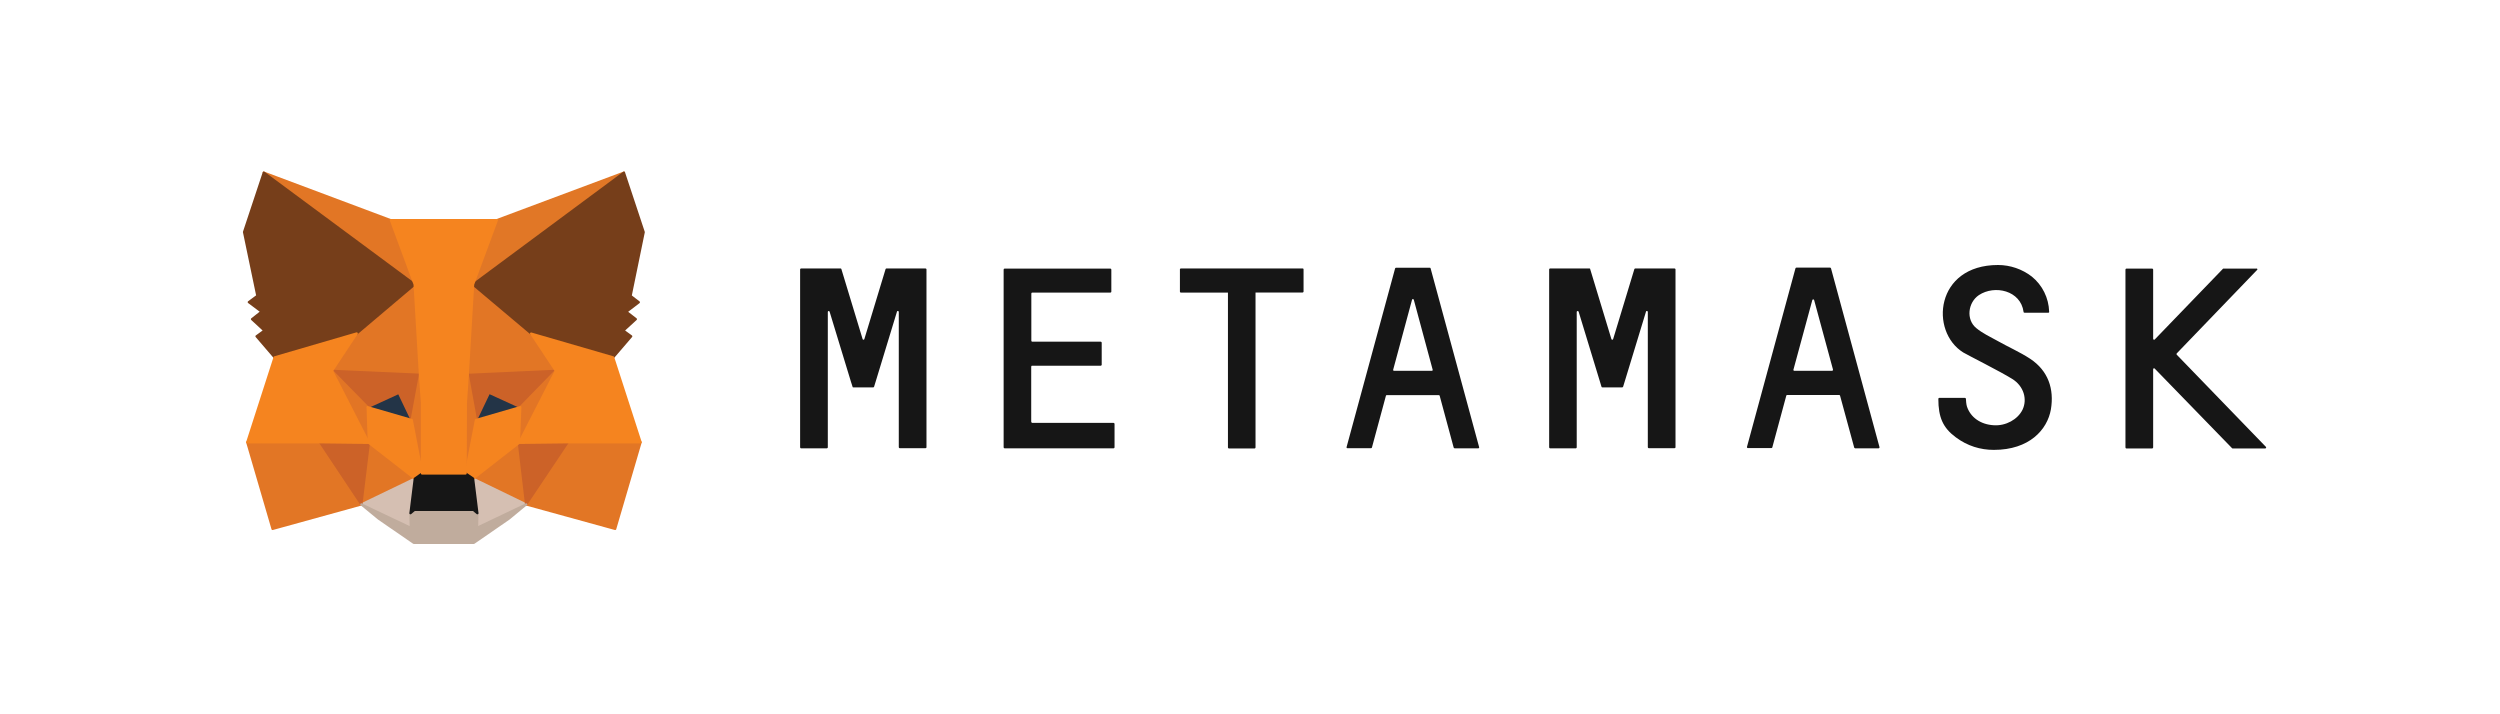
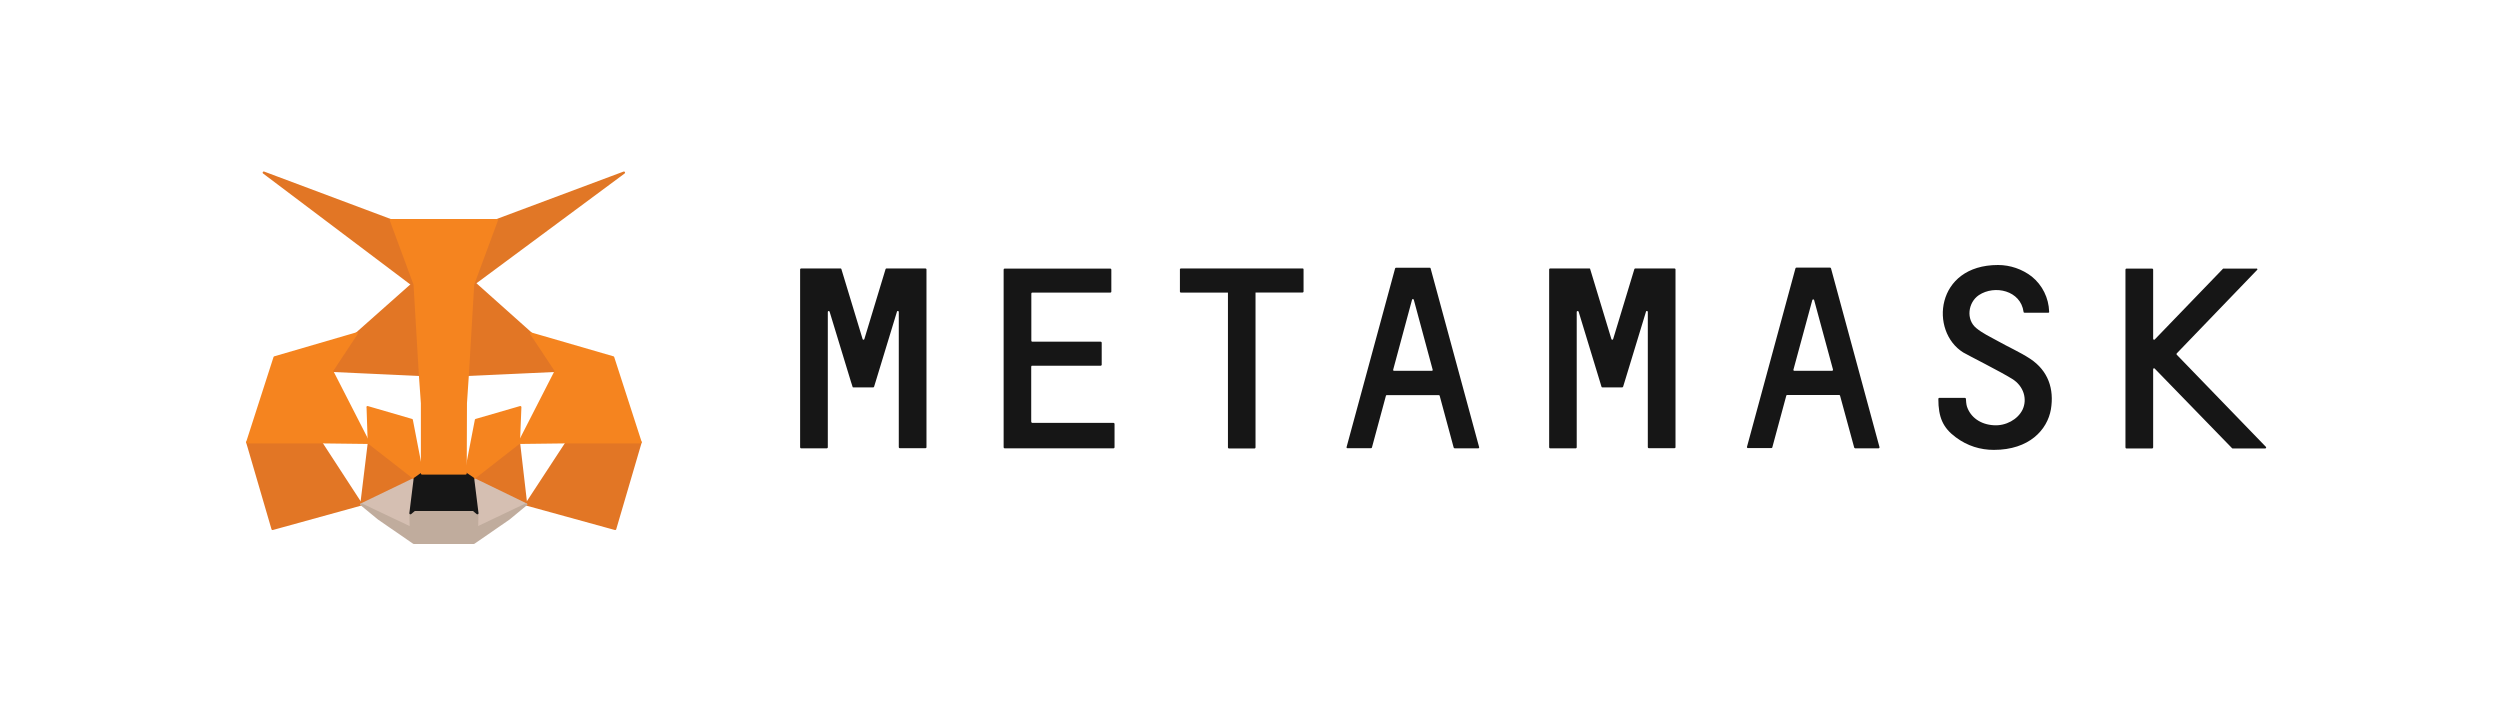
<svg xmlns="http://www.w3.org/2000/svg" width="280" height="80" viewBox="0 0 280 80" fill="none">
  <path d="M227.386 40.187C226.201 39.413 224.91 38.853 223.685 38.16C222.886 37.72 222.034 37.32 221.342 36.747C220.17 35.787 220.41 33.88 221.634 33.053C223.405 31.88 226.321 32.533 226.64 34.933C226.64 34.987 226.694 35.027 226.747 35.027H229.41C229.476 35.027 229.53 34.973 229.503 34.893C229.479 34.139 229.294 33.398 228.958 32.721C228.623 32.044 228.146 31.448 227.559 30.973C226.476 30.137 225.146 29.682 223.778 29.68C216.748 29.68 216.096 37.133 219.89 39.48C220.33 39.747 224.044 41.613 225.349 42.427C226.68 43.24 227.08 44.733 226.521 45.893C225.988 46.973 224.657 47.72 223.299 47.627C221.834 47.547 220.689 46.747 220.29 45.507C220.223 45.28 220.183 44.84 220.183 44.667C220.18 44.639 220.168 44.614 220.149 44.594C220.129 44.575 220.104 44.563 220.077 44.56H217.188C217.148 44.56 217.094 44.613 217.094 44.667C217.094 46.747 217.614 47.907 219.025 48.96C220.356 49.96 221.821 50.387 223.312 50.387C227.266 50.387 229.303 48.147 229.703 45.84C230.076 43.573 229.41 41.533 227.386 40.187ZM101.969 30.067H99.279C99.259 30.069 99.24 30.076 99.224 30.088C99.208 30.1 99.195 30.115 99.186 30.133L96.816 37.947C96.816 37.975 96.805 38.002 96.785 38.022C96.765 38.042 96.738 38.053 96.71 38.053C96.681 38.053 96.654 38.042 96.634 38.022C96.614 38.002 96.603 37.975 96.603 37.947L94.233 30.133C94.22 30.08 94.18 30.067 94.127 30.067H89.72C89.666 30.067 89.613 30.12 89.613 30.16V50.107C89.613 50.16 89.666 50.213 89.72 50.213H92.609C92.662 50.213 92.715 50.16 92.715 50.107V34.933C92.715 34.813 92.888 34.8 92.915 34.907L95.312 42.773L95.485 43.307C95.485 43.373 95.525 43.387 95.578 43.387H97.801C97.855 43.387 97.881 43.347 97.895 43.32L98.068 42.76L100.464 34.893C100.491 34.787 100.664 34.813 100.664 34.933V50.093C100.664 50.147 100.717 50.2 100.77 50.2H103.66C103.713 50.2 103.766 50.147 103.766 50.093V30.16C103.766 30.12 103.713 30.067 103.66 30.067H101.969ZM183.157 30.067C183.135 30.067 183.113 30.073 183.094 30.085C183.076 30.097 183.06 30.113 183.051 30.133L180.681 37.947C180.681 37.975 180.67 38.002 180.65 38.022C180.63 38.042 180.602 38.053 180.574 38.053C180.546 38.053 180.519 38.042 180.499 38.022C180.479 38.002 180.468 37.975 180.468 37.947L178.098 30.133C178.098 30.08 178.058 30.067 178.005 30.067H173.611C173.558 30.067 173.505 30.12 173.505 30.16V50.107C173.505 50.16 173.558 50.213 173.611 50.213H176.5C176.54 50.213 176.593 50.16 176.593 50.107V34.933C176.593 34.813 176.766 34.8 176.806 34.907L179.203 42.773L179.363 43.307C179.389 43.373 179.416 43.387 179.469 43.387H181.679C181.701 43.385 181.722 43.378 181.741 43.367C181.759 43.355 181.775 43.339 181.786 43.32L181.959 42.76L184.355 34.893C184.382 34.787 184.555 34.813 184.555 34.933V50.093C184.555 50.147 184.608 50.2 184.662 50.2H187.551C187.604 50.2 187.657 50.147 187.657 50.093V30.16C187.657 30.12 187.604 30.067 187.551 30.067H183.157ZM145.891 30.067H132.245C132.205 30.067 132.151 30.12 132.151 30.16V32.667C132.151 32.72 132.205 32.773 132.245 32.773H137.53V50.107C137.53 50.173 137.583 50.227 137.623 50.227H140.513C140.566 50.227 140.619 50.173 140.619 50.12V32.76H145.891C145.945 32.76 145.998 32.707 145.998 32.653V30.16C145.998 30.12 145.971 30.067 145.891 30.067ZM162.933 50.213H165.569C165.636 50.213 165.689 50.133 165.663 50.08L160.23 30.067C160.23 30.013 160.191 29.987 160.137 29.987H156.343C156.322 29.99 156.302 30 156.285 30.014C156.269 30.028 156.257 30.046 156.25 30.067L150.818 50.067C150.791 50.133 150.844 50.2 150.911 50.2H153.547C153.6 50.2 153.627 50.173 153.653 50.133L155.224 44.32C155.238 44.267 155.278 44.253 155.331 44.253H161.136C161.189 44.253 161.229 44.28 161.242 44.32L162.813 50.133C162.84 50.173 162.893 50.213 162.92 50.213H162.933ZM156.037 41.4L158.14 33.6C158.14 33.572 158.151 33.545 158.171 33.525C158.191 33.505 158.218 33.493 158.247 33.493C158.275 33.493 158.302 33.505 158.322 33.525C158.342 33.545 158.353 33.572 158.353 33.6L160.457 41.4C160.483 41.467 160.43 41.533 160.364 41.533H156.143C156.063 41.533 156.01 41.467 156.037 41.4ZM207.761 50.213H210.397C210.464 50.213 210.517 50.133 210.504 50.08L205.072 30.053C205.045 30 205.019 29.973 204.965 29.973H201.198C201.174 29.975 201.151 29.983 201.132 29.997C201.113 30.011 201.099 30.031 201.091 30.053L195.659 50.053C195.646 50.12 195.699 50.187 195.765 50.187H198.388C198.442 50.187 198.481 50.16 198.495 50.12L200.066 44.307C200.092 44.253 200.119 44.24 200.172 44.24H205.991C206.031 44.24 206.07 44.267 206.084 44.307L207.668 50.12C207.668 50.16 207.721 50.2 207.761 50.2V50.213ZM200.865 41.4L202.982 33.6C202.989 33.58 203.003 33.562 203.021 33.55C203.038 33.537 203.06 33.531 203.081 33.531C203.103 33.531 203.124 33.537 203.142 33.55C203.16 33.562 203.174 33.58 203.181 33.6L205.298 41.4C205.298 41.467 205.258 41.533 205.192 41.533H200.971C200.905 41.533 200.838 41.467 200.865 41.4ZM115.496 47.253V41.067C115.496 41.013 115.536 40.96 115.589 40.96H123.284C123.338 40.96 123.391 40.907 123.391 40.867V38.373C123.388 38.346 123.376 38.321 123.356 38.301C123.337 38.282 123.312 38.27 123.284 38.267H115.602C115.549 38.267 115.509 38.213 115.509 38.16V32.88C115.509 32.827 115.549 32.773 115.602 32.773H124.363C124.416 32.773 124.469 32.72 124.469 32.667V30.187C124.466 30.159 124.454 30.134 124.435 30.114C124.415 30.095 124.39 30.083 124.363 30.08H112.513C112.486 30.083 112.461 30.095 112.441 30.114C112.422 30.134 112.41 30.159 112.407 30.187V50.107C112.407 50.16 112.46 50.213 112.513 50.213H124.722C124.775 50.213 124.829 50.16 124.829 50.107V47.467C124.826 47.439 124.814 47.414 124.794 47.395C124.775 47.375 124.749 47.363 124.722 47.36H115.589C115.536 47.347 115.509 47.307 115.509 47.24L115.496 47.253ZM253.774 50.04L243.789 39.72C243.774 39.701 243.766 39.678 243.766 39.653C243.766 39.629 243.774 39.606 243.789 39.587L252.776 30.253C252.799 30.243 252.817 30.224 252.825 30.2C252.834 30.176 252.833 30.15 252.822 30.127C252.812 30.104 252.793 30.086 252.769 30.077C252.745 30.068 252.719 30.069 252.696 30.08H249.021C248.981 30.08 248.968 30.093 248.955 30.12L241.326 38.027C241.311 38.039 241.294 38.047 241.275 38.05C241.257 38.053 241.237 38.051 241.22 38.044C241.202 38.037 241.187 38.026 241.175 38.011C241.163 37.996 241.155 37.979 241.153 37.96V30.187C241.15 30.159 241.138 30.134 241.118 30.114C241.099 30.095 241.073 30.083 241.046 30.08H238.157C238.13 30.083 238.104 30.095 238.085 30.114C238.066 30.134 238.053 30.159 238.051 30.187V50.12C238.051 50.173 238.104 50.227 238.157 50.227H241.046C241.099 50.227 241.153 50.173 241.153 50.12V41.347C241.153 41.253 241.273 41.213 241.326 41.28L249.98 50.187C249.994 50.204 250.012 50.218 250.033 50.227H253.721C253.788 50.213 253.854 50.093 253.774 50.04Z" fill="#161616" />
  <path d="M69.881 19.333L52.387 32.293L55.649 24.653L69.881 19.333Z" fill="#E17726" stroke="#E17726" stroke-width="0.25" stroke-linecap="round" stroke-linejoin="round" />
  <path d="M29.542 19.333L46.877 32.4L43.775 24.667L29.542 19.333ZM63.586 49.373L58.926 56.493L68.898 59.24L71.747 49.533L63.586 49.373ZM27.691 49.533L30.527 59.24L40.473 56.493L35.84 49.373L27.691 49.533Z" fill="#E27625" stroke="#E27625" stroke-width="0.25" stroke-linecap="round" stroke-linejoin="round" />
  <path d="M39.941 37.347L37.172 41.533L47.024 41.987L46.705 31.36L39.941 37.36V37.347ZM59.486 37.36L52.616 31.227L52.39 41.987L62.242 41.533L59.486 37.36ZM40.474 56.493L46.452 53.613L41.312 49.613L40.474 56.493ZM52.989 53.6L58.927 56.493L58.128 49.6L52.989 53.6Z" fill="#E27625" stroke="#E27625" stroke-width="0.25" stroke-linecap="round" stroke-linejoin="round" />
  <path d="M58.926 56.493L52.988 53.613L53.467 57.48L53.414 59.12L58.926 56.493ZM40.473 56.493L46.011 59.12L45.971 57.48L46.451 53.613L40.473 56.493Z" fill="#D5BFB2" stroke="#D5BFB2" stroke-width="0.25" stroke-linecap="round" stroke-linejoin="round" />
-   <path d="M46.106 47.04L41.18 45.6L44.668 44L46.119 47.04H46.106ZM53.309 47.04L54.773 43.987L58.275 45.587L53.309 47.053V47.04Z" fill="#233447" stroke="#233447" stroke-width="0.25" stroke-linecap="round" stroke-linejoin="round" />
-   <path d="M40.473 56.493L41.339 49.373L35.84 49.533L40.473 56.493ZM58.087 49.373L58.926 56.493L63.586 49.533L58.087 49.373ZM62.255 41.533L52.402 41.987L53.308 47.053L54.772 43.987L58.274 45.587L62.255 41.533ZM41.179 45.6L44.667 44L46.118 47.04L47.037 41.973L37.185 41.533L41.179 45.6Z" fill="#CC6228" stroke="#CC6228" stroke-width="0.25" stroke-linecap="round" stroke-linejoin="round" />
-   <path d="M37.184 41.533L41.311 49.6L41.178 45.6L37.184 41.533ZM58.273 45.6L58.113 49.6L62.24 41.533L58.273 45.6ZM47.036 41.987L46.104 47.053L47.276 53.027L47.542 45.147L47.036 41.987ZM52.388 41.987L51.909 45.133L52.148 53.027L53.307 47.04L52.388 41.973V41.987Z" fill="#E27525" stroke="#E27525" stroke-width="0.25" stroke-linecap="round" stroke-linejoin="round" />
  <path d="M53.306 47.04L52.148 53.027L52.987 53.613L58.113 49.613L58.273 45.6L53.306 47.04ZM41.177 45.6L41.31 49.6L46.45 53.6L47.275 53.027L46.117 47.04L41.164 45.6H41.177Z" fill="#F5841F" stroke="#F5841F" stroke-width="0.25" stroke-linecap="round" stroke-linejoin="round" />
  <path d="M53.427 59.12L53.467 57.48L53.014 57.107H46.411L45.971 57.48L46.011 59.12L40.473 56.493L42.416 58.093L46.344 60.8H53.068L57.009 58.08L58.926 56.493L53.414 59.12H53.427Z" fill="#C0AC9D" stroke="#C0AC9D" stroke-width="0.25" stroke-linecap="round" stroke-linejoin="round" />
  <path d="M52.989 53.6L52.15 53.027H47.277L46.452 53.613L45.973 57.48L46.412 57.107H53.016L53.468 57.48L52.989 53.613V53.6Z" fill="#161616" stroke="#161616" stroke-width="0.25" stroke-linecap="round" stroke-linejoin="round" />
-   <path d="M70.629 33.133L72.094 26L69.883 19.333L52.975 31.867L59.485 37.347L68.672 40.027L70.696 37.667L69.817 37.027L71.215 35.747L70.15 34.92L71.548 33.853L70.616 33.133H70.629ZM27.332 25.987L28.823 33.133L27.865 33.84L29.289 34.907L28.224 35.747L29.609 37.027L28.73 37.667L30.754 40.027L39.94 37.36L46.451 31.853L29.542 19.333L27.332 25.987Z" fill="#763E1A" stroke="#763E1A" stroke-width="0.25" stroke-linecap="round" stroke-linejoin="round" />
  <path d="M68.672 40.027L59.485 37.36L62.254 41.533L58.127 49.6L63.586 49.533H71.747L68.672 40.027ZM39.94 37.347L30.754 40.027L27.691 49.533H35.853L41.312 49.6L37.184 41.533L39.954 37.347H39.94ZM52.389 41.987L52.988 31.853L55.651 24.653H43.775L46.438 31.853L47.037 41.987L47.263 45.16V53.027H52.149L52.176 45.16L52.389 41.987Z" fill="#F5841F" stroke="#F5841F" stroke-width="0.25" stroke-linecap="round" stroke-linejoin="round" />
</svg>